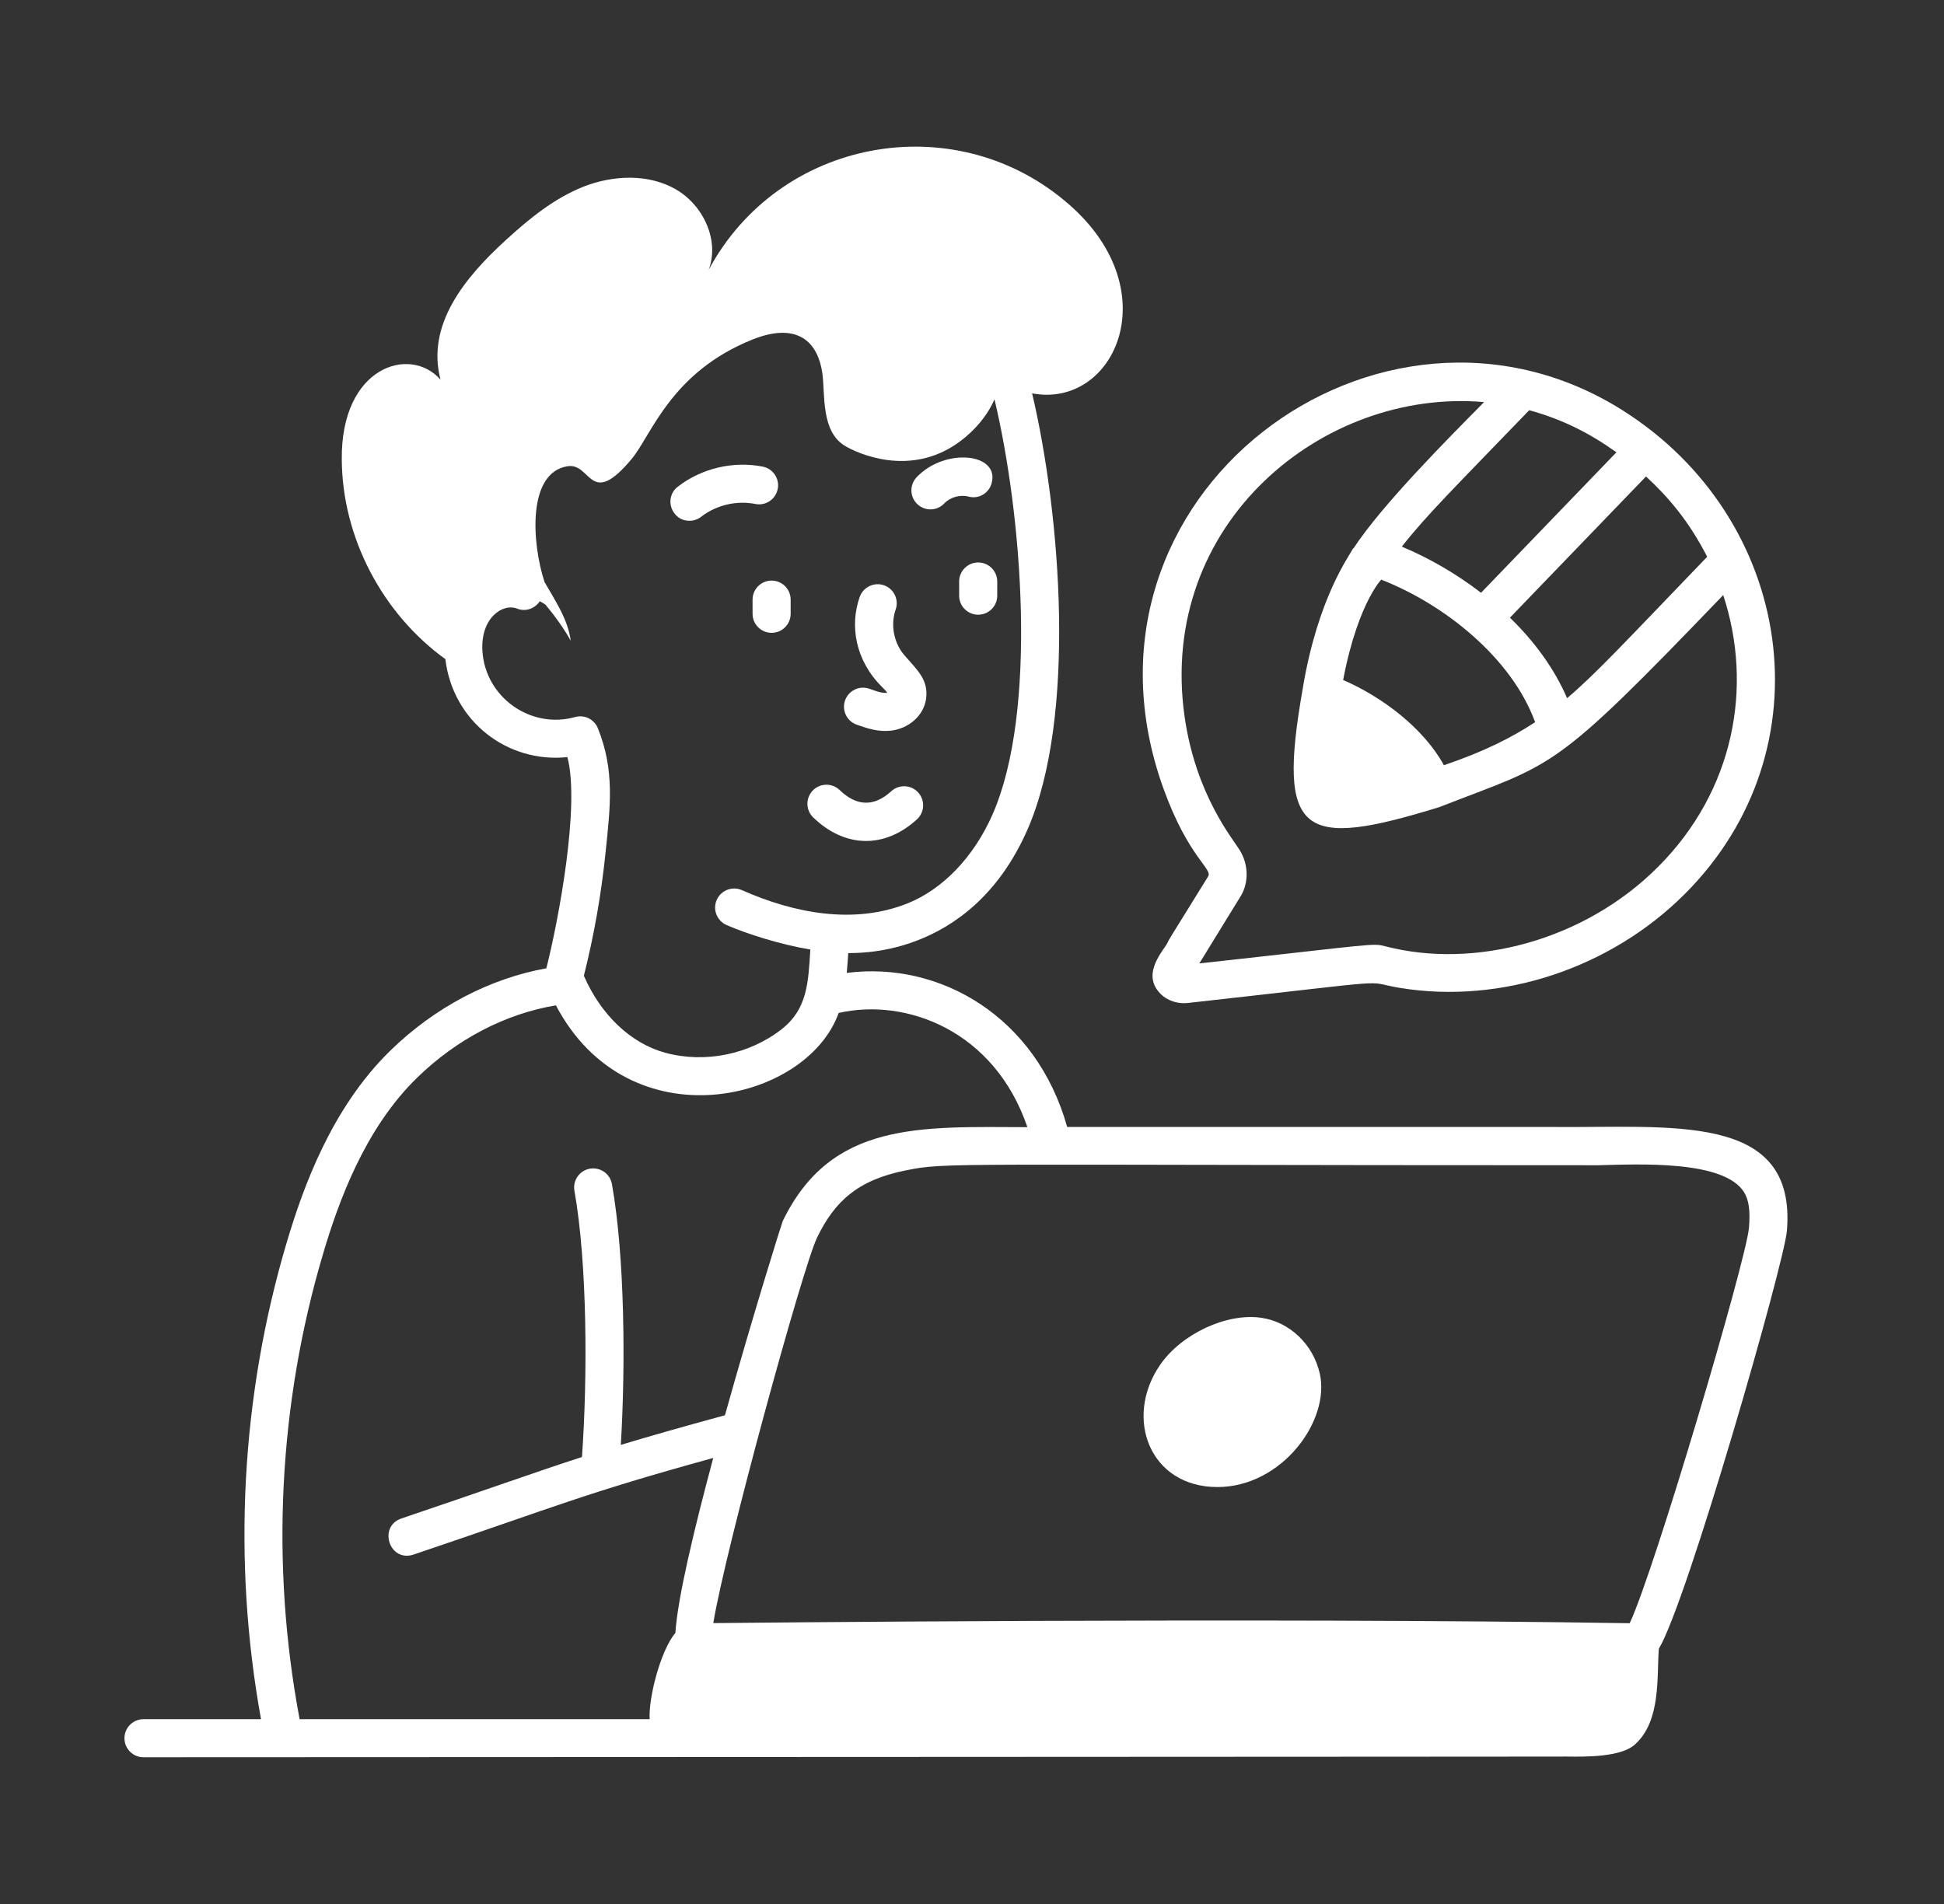
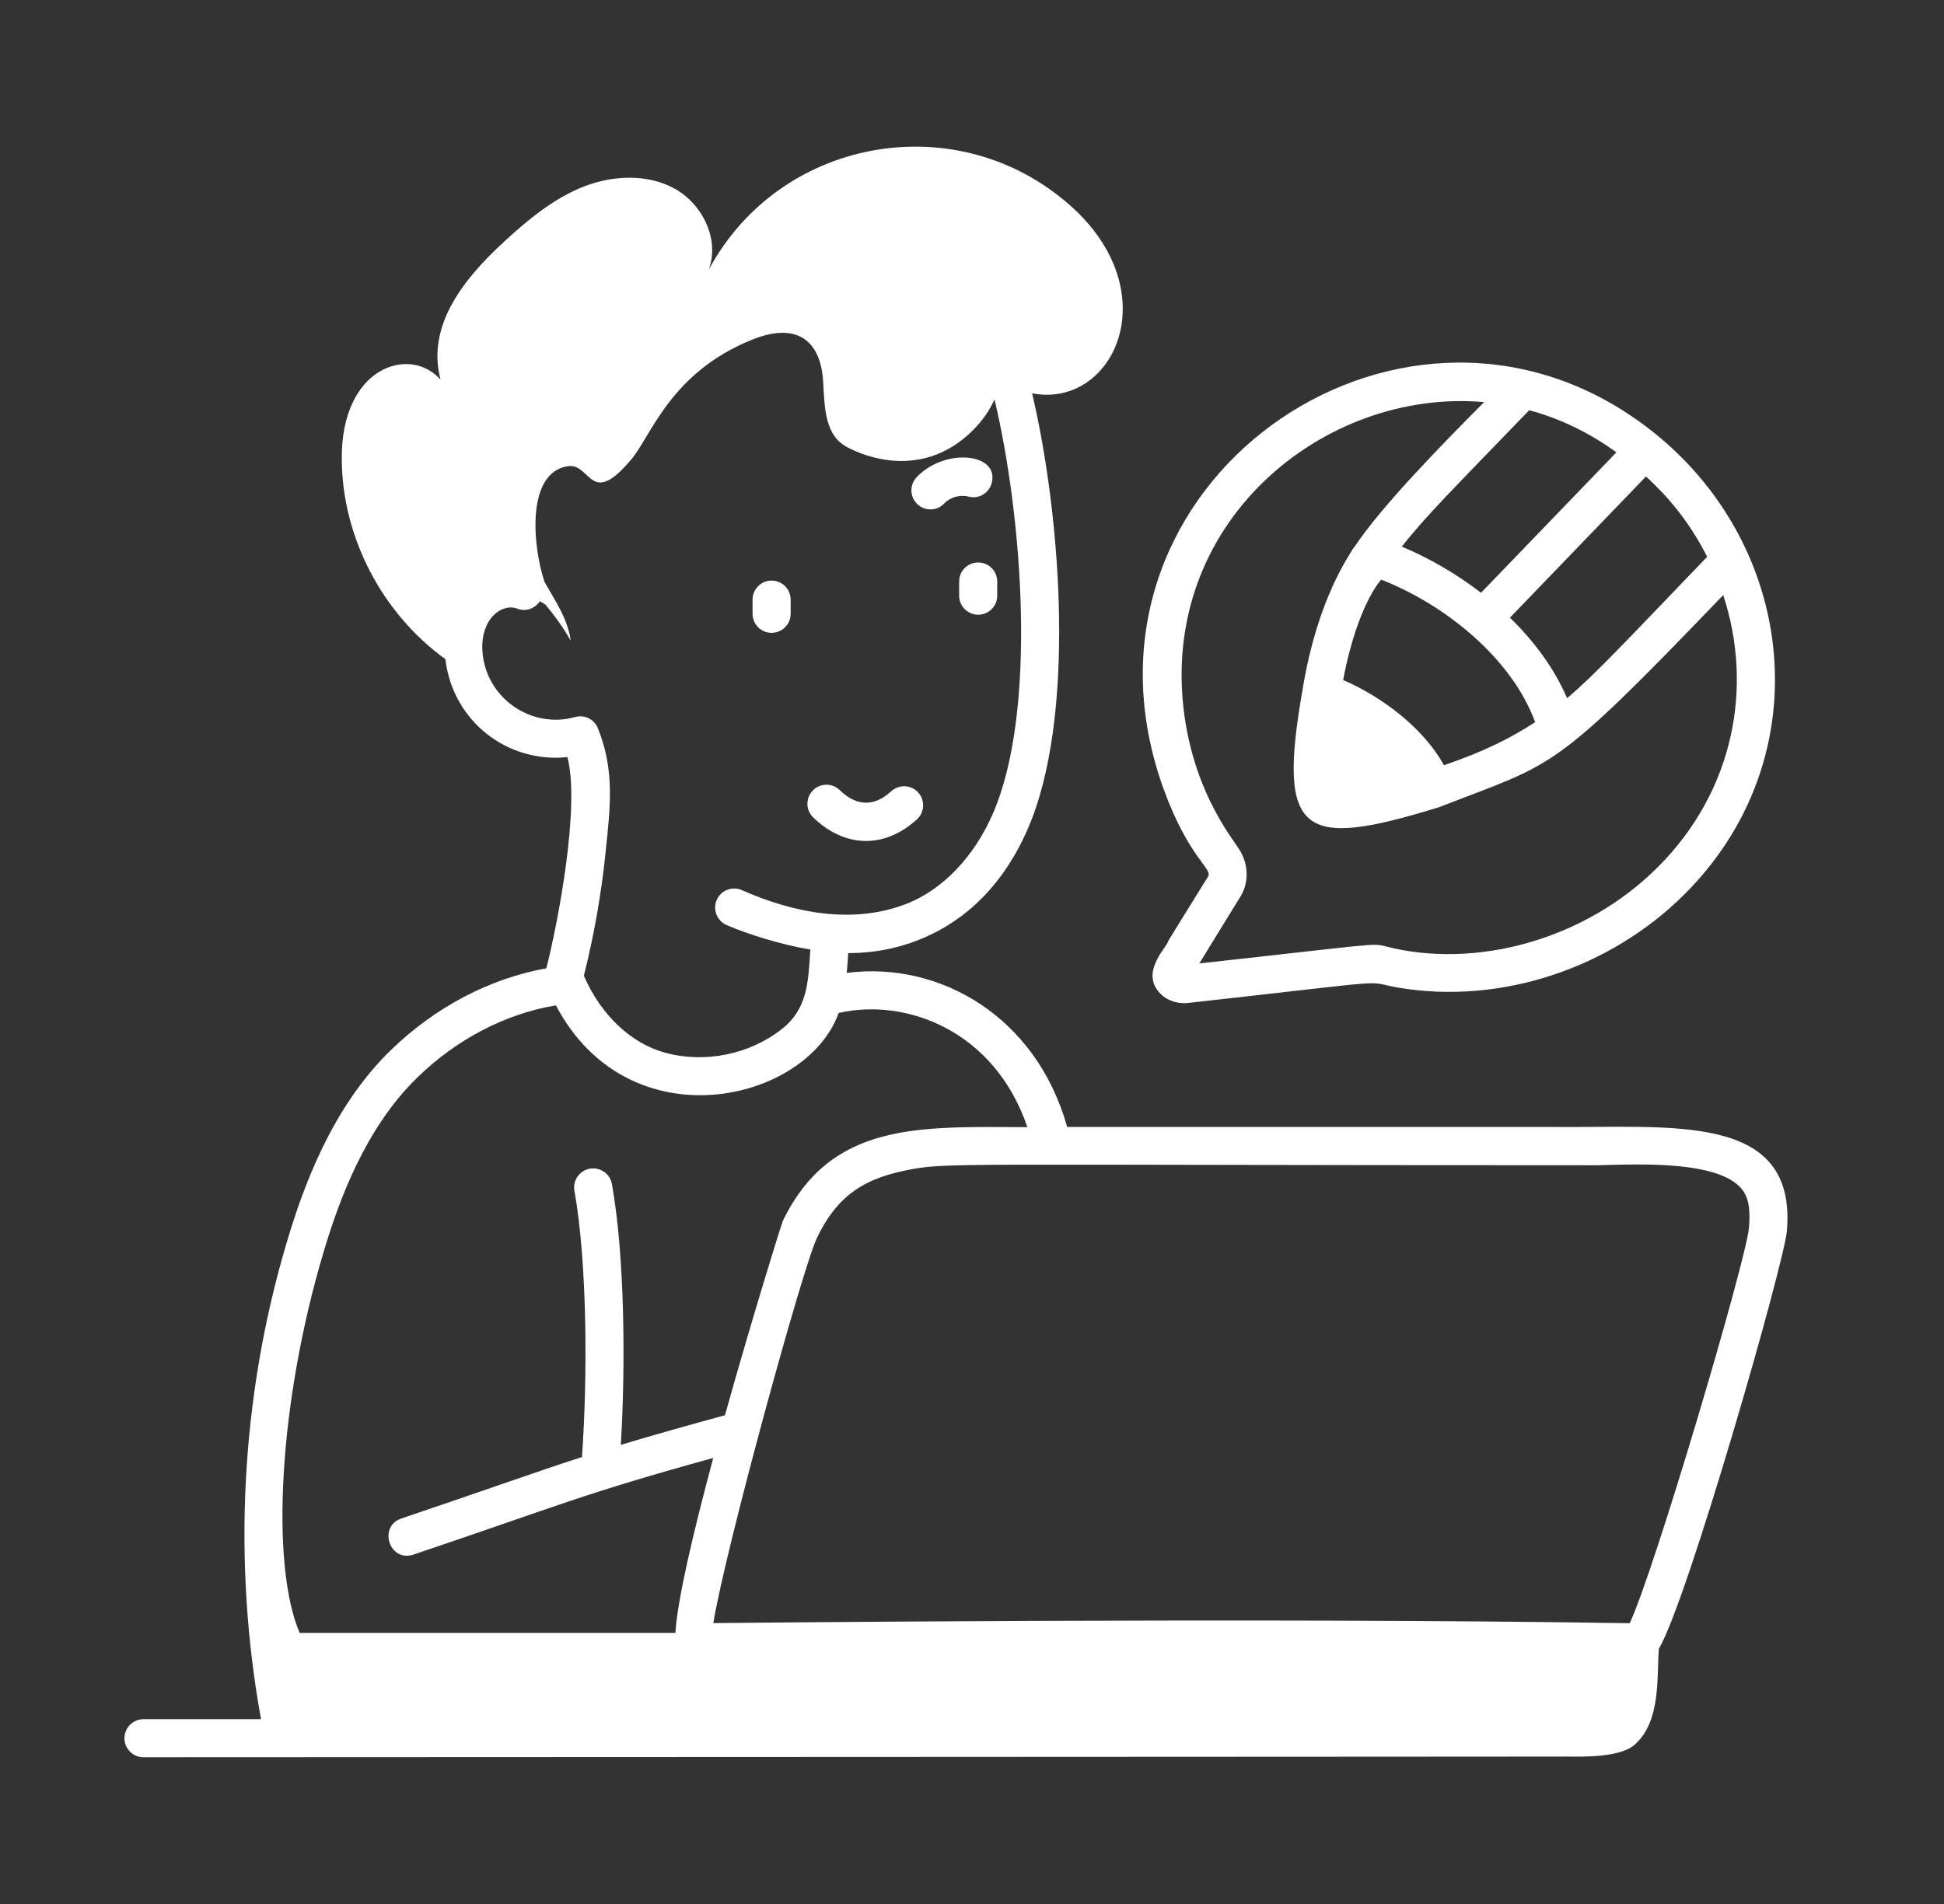
<svg xmlns="http://www.w3.org/2000/svg" width="49" height="48" viewBox="0 0 49 48" fill="none">
  <rect x="0" y="0" width="49" height="48" fill="#333333" stroke="none" />
-   <path d="M39.075 28.411C37.451 28.411 44.216 28.411 26.899 28.411C26.12 25.633 23.695 24.225 21.343 24.527C21.363 24.308 21.371 24.171 21.381 24.029C21.445 24.008 24.429 24.24 25.892 20.929C27.142 18.096 26.738 12.98 26.015 9.916C28.11 10.317 29.499 7.258 26.829 5.055C23.995 2.695 19.64 3.496 17.863 6.802C18.144 6.053 17.722 5.164 17.024 4.767C16.333 4.376 15.456 4.415 14.714 4.703C13.972 4.997 13.344 5.509 12.756 6.047C11.705 7.004 10.74 8.194 11.104 9.573C10.342 8.699 8.587 9.235 8.615 11.589C8.627 13.547 9.635 15.468 11.226 16.617C11.412 18.184 12.789 19.245 14.302 19.087C14.623 20.305 14.08 23.194 13.771 24.411C12.342 24.669 10.961 25.392 9.84 26.485C8.357 27.931 7.64 29.934 7.229 31.316C6.072 35.205 5.856 39.35 6.579 43.341H3.617C3.352 43.341 3.137 43.556 3.137 43.821C3.137 44.086 3.352 44.301 3.617 44.301C3.697 44.301 41.795 44.286 39.471 44.283C39.934 44.29 40.865 44.306 41.219 43.97C41.869 43.379 41.759 42.27 41.812 41.566C42.524 40.389 44.971 31.851 45.04 31.033C45.295 28.009 42.109 28.444 39.075 28.411ZM12.16 16.421C12.105 15.589 12.663 15.197 13.038 15.345C13.252 15.429 13.483 15.342 13.606 15.157C13.653 15.184 13.702 15.21 13.747 15.241C13.985 15.527 14.203 15.829 14.386 16.152C14.314 15.611 13.997 15.15 13.724 14.67C13.404 13.686 13.286 11.915 14.306 11.754C14.906 11.659 14.861 12.842 15.922 11.57C16.418 10.974 16.907 9.385 18.966 8.56C20.008 8.142 20.598 8.523 20.727 9.406C20.803 9.928 20.682 10.875 21.303 11.244C21.59 11.415 22.932 12.055 24.18 11.141C24.56 10.863 24.879 10.494 25.067 10.068C25.762 12.979 26.163 17.937 25.014 20.541C24.543 21.607 23.762 22.421 22.872 22.776C21.533 23.31 20.027 23.03 18.699 22.44C18.457 22.335 18.173 22.443 18.066 22.686C17.959 22.928 18.069 23.211 18.311 23.319C18.816 23.541 19.678 23.815 20.425 23.938C20.374 24.775 20.349 25.439 19.704 25.945C18.89 26.584 17.765 26.813 16.764 26.539C15.9 26.303 15.143 25.583 14.717 24.599C14.976 23.569 15.161 22.514 15.267 21.459C15.383 20.337 15.498 19.421 15.07 18.36C14.979 18.133 14.732 18.01 14.497 18.077C13.376 18.389 12.239 17.582 12.16 16.421ZM8.149 31.589C8.529 30.311 9.188 28.462 10.51 27.173C11.513 26.194 12.746 25.556 14.012 25.345C15.854 28.843 20.334 27.794 21.139 25.537C22.83 25.151 25.063 25.971 25.896 28.416C23.18 28.408 20.949 28.267 19.729 30.784C19.709 30.826 18.973 33.172 18.273 35.679C17.173 35.979 16.349 36.214 15.648 36.426C15.768 34.456 15.751 31.682 15.424 29.851C15.378 29.59 15.129 29.418 14.867 29.463C14.607 29.509 14.432 29.759 14.479 30.02C14.805 31.851 14.812 34.722 14.669 36.732C13.527 37.1 12.153 37.595 10.118 38.281C9.524 38.482 9.812 39.395 10.424 39.191C14.122 37.944 14.658 37.672 17.978 36.755C17.489 38.576 17.075 40.317 17.024 41.165C16.642 41.62 16.342 42.824 16.375 43.341H7.552C6.818 39.446 7.018 35.39 8.149 31.589ZM44.084 30.953C44.015 31.766 41.705 39.589 41.078 40.922C31.732 40.77 18.061 40.919 17.979 40.919C18.282 39.073 20.229 31.959 20.594 31.202C21.032 30.297 21.608 29.75 22.831 29.506C23.876 29.296 23.649 29.376 40.281 29.376C41.316 29.351 43.458 29.241 43.962 30.059C44.083 30.258 44.119 30.525 44.084 30.953Z" fill="white" />
-   <path d="M31.792 33.222C30.917 33.094 29.782 33.627 29.244 34.405C28.319 35.744 28.977 37.489 30.687 37.489C32.304 37.489 33.54 35.819 33.265 34.622C33.096 33.888 32.504 33.325 31.792 33.222Z" fill="white" />
+   <path d="M39.075 28.411C37.451 28.411 44.216 28.411 26.899 28.411C26.12 25.633 23.695 24.225 21.343 24.527C21.363 24.308 21.371 24.171 21.381 24.029C21.445 24.008 24.429 24.24 25.892 20.929C27.142 18.096 26.738 12.98 26.015 9.916C28.11 10.317 29.499 7.258 26.829 5.055C23.995 2.695 19.64 3.496 17.863 6.802C18.144 6.053 17.722 5.164 17.024 4.767C16.333 4.376 15.456 4.415 14.714 4.703C13.972 4.997 13.344 5.509 12.756 6.047C11.705 7.004 10.74 8.194 11.104 9.573C10.342 8.699 8.587 9.235 8.615 11.589C8.627 13.547 9.635 15.468 11.226 16.617C11.412 18.184 12.789 19.245 14.302 19.087C14.623 20.305 14.08 23.194 13.771 24.411C12.342 24.669 10.961 25.392 9.84 26.485C8.357 27.931 7.64 29.934 7.229 31.316C6.072 35.205 5.856 39.35 6.579 43.341H3.617C3.352 43.341 3.137 43.556 3.137 43.821C3.137 44.086 3.352 44.301 3.617 44.301C3.697 44.301 41.795 44.286 39.471 44.283C39.934 44.29 40.865 44.306 41.219 43.97C41.869 43.379 41.759 42.27 41.812 41.566C42.524 40.389 44.971 31.851 45.04 31.033C45.295 28.009 42.109 28.444 39.075 28.411ZM12.16 16.421C12.105 15.589 12.663 15.197 13.038 15.345C13.252 15.429 13.483 15.342 13.606 15.157C13.653 15.184 13.702 15.21 13.747 15.241C13.985 15.527 14.203 15.829 14.386 16.152C14.314 15.611 13.997 15.15 13.724 14.67C13.404 13.686 13.286 11.915 14.306 11.754C14.906 11.659 14.861 12.842 15.922 11.57C16.418 10.974 16.907 9.385 18.966 8.56C20.008 8.142 20.598 8.523 20.727 9.406C20.803 9.928 20.682 10.875 21.303 11.244C21.59 11.415 22.932 12.055 24.18 11.141C24.56 10.863 24.879 10.494 25.067 10.068C25.762 12.979 26.163 17.937 25.014 20.541C24.543 21.607 23.762 22.421 22.872 22.776C21.533 23.31 20.027 23.03 18.699 22.44C18.457 22.335 18.173 22.443 18.066 22.686C17.959 22.928 18.069 23.211 18.311 23.319C18.816 23.541 19.678 23.815 20.425 23.938C20.374 24.775 20.349 25.439 19.704 25.945C18.89 26.584 17.765 26.813 16.764 26.539C15.9 26.303 15.143 25.583 14.717 24.599C14.976 23.569 15.161 22.514 15.267 21.459C15.383 20.337 15.498 19.421 15.07 18.36C14.979 18.133 14.732 18.01 14.497 18.077C13.376 18.389 12.239 17.582 12.16 16.421ZM8.149 31.589C8.529 30.311 9.188 28.462 10.51 27.173C11.513 26.194 12.746 25.556 14.012 25.345C15.854 28.843 20.334 27.794 21.139 25.537C22.83 25.151 25.063 25.971 25.896 28.416C23.18 28.408 20.949 28.267 19.729 30.784C19.709 30.826 18.973 33.172 18.273 35.679C17.173 35.979 16.349 36.214 15.648 36.426C15.768 34.456 15.751 31.682 15.424 29.851C15.378 29.59 15.129 29.418 14.867 29.463C14.607 29.509 14.432 29.759 14.479 30.02C14.805 31.851 14.812 34.722 14.669 36.732C13.527 37.1 12.153 37.595 10.118 38.281C9.524 38.482 9.812 39.395 10.424 39.191C14.122 37.944 14.658 37.672 17.978 36.755C17.489 38.576 17.075 40.317 17.024 41.165H7.552C6.818 39.446 7.018 35.39 8.149 31.589ZM44.084 30.953C44.015 31.766 41.705 39.589 41.078 40.922C31.732 40.77 18.061 40.919 17.979 40.919C18.282 39.073 20.229 31.959 20.594 31.202C21.032 30.297 21.608 29.75 22.831 29.506C23.876 29.296 23.649 29.376 40.281 29.376C41.316 29.351 43.458 29.241 43.962 30.059C44.083 30.258 44.119 30.525 44.084 30.953Z" fill="white" />
  <path d="M40.886 10.336C34.79 6.505 26.663 12.474 29.324 19.875C29.956 21.625 30.573 21.901 30.451 22.096C29.36 23.854 29.474 23.676 29.44 23.741C29.383 23.914 28.726 24.532 29.255 25.057C29.442 25.243 29.709 25.314 29.954 25.284C35.512 24.666 34.267 24.739 35.286 24.905C37.84 25.324 40.59 24.416 42.47 22.534C46.114 18.888 45.215 13.06 40.886 10.336ZM38.694 18.206C38.101 18.594 37.438 18.935 36.395 19.292C35.886 18.36 34.842 17.57 33.855 17.143C34.243 15.091 34.914 14.503 34.821 14.616C36.402 15.232 38.103 16.583 38.694 18.206ZM43.031 14.036C40.916 16.236 40.208 17.001 39.5 17.601C39.173 16.844 38.665 16.159 38.059 15.572L41.489 12.012C42.044 12.525 42.561 13.122 43.031 14.036ZM40.743 11.403L37.331 14.944C36.693 14.453 36.001 14.059 35.334 13.781C35.947 12.997 36.688 12.267 38.545 10.342C39.389 10.572 40.084 10.93 40.743 11.403ZM41.791 21.856C39.925 23.724 37.159 24.43 34.945 23.863C34.581 23.768 34.755 23.792 30.23 24.288C30.627 23.642 31.31 22.531 31.269 22.599C31.477 22.261 31.473 21.81 31.258 21.449C31.091 21.164 30.142 20.056 29.858 18.064C29.168 13.189 33.361 9.78 37.408 10.137C36.495 11.059 34.825 12.739 34.12 13.819L34.11 13.818C34.014 14.012 33.227 15.049 32.842 17.323L32.843 17.323L32.837 17.359C32.178 21.093 32.827 21.411 36.278 20.348C39.222 19.198 39.071 19.546 43.435 15.002C44.196 17.314 43.711 19.934 41.791 21.856Z" fill="white" />
  <path d="M23.113 20.655C23.308 20.477 23.322 20.173 23.142 19.977C22.964 19.782 22.661 19.769 22.464 19.948C22.033 20.342 21.595 20.333 21.165 19.918C20.975 19.734 20.67 19.739 20.487 19.929C20.302 20.12 20.307 20.424 20.498 20.608C21.298 21.382 22.301 21.399 23.113 20.655Z" fill="white" />
-   <path d="M17.379 13.129C17.482 13.129 17.585 13.096 17.673 13.028C18.054 12.732 18.565 12.612 19.038 12.705C19.299 12.758 19.552 12.588 19.603 12.328C19.655 12.068 19.486 11.815 19.226 11.764C18.483 11.617 17.683 11.805 17.084 12.27C16.725 12.548 16.921 13.129 17.379 13.129Z" fill="white" />
  <path d="M23.801 12.692C23.95 12.534 24.201 12.464 24.41 12.519C24.668 12.59 24.929 12.434 24.996 12.178C25.198 11.419 23.815 11.279 23.104 12.032C22.922 12.225 22.93 12.529 23.123 12.71C23.317 12.893 23.619 12.884 23.801 12.692Z" fill="white" />
  <path d="M18.969 15.117V15.474C18.969 15.739 19.184 15.954 19.449 15.954C19.714 15.954 19.929 15.739 19.929 15.474V15.117C19.929 14.852 19.714 14.637 19.449 14.637C19.184 14.637 18.969 14.852 18.969 15.117Z" fill="white" />
  <path d="M24.656 14.18C24.391 14.18 24.176 14.395 24.176 14.66V15.017C24.176 15.282 24.391 15.497 24.656 15.497C24.921 15.497 25.136 15.282 25.136 15.017V14.66C25.136 14.395 24.921 14.18 24.656 14.18Z" fill="white" />
-   <path d="M21.593 18.269C21.882 18.371 22.134 18.452 22.446 18.421C22.911 18.373 23.288 18.033 23.343 17.614C23.404 17.149 23.142 16.914 22.814 16.539C22.533 16.231 22.438 15.76 22.576 15.367C22.663 15.117 22.532 14.843 22.281 14.755C22.031 14.668 21.757 14.8 21.669 15.05C21.415 15.775 21.559 16.645 22.225 17.311C22.365 17.451 22.308 17.399 22.364 17.463C22.359 17.464 22.353 17.465 22.348 17.466C22.233 17.481 22.073 17.42 21.914 17.364C21.664 17.276 21.391 17.406 21.301 17.656C21.212 17.905 21.343 18.18 21.593 18.269Z" fill="white" />
</svg>